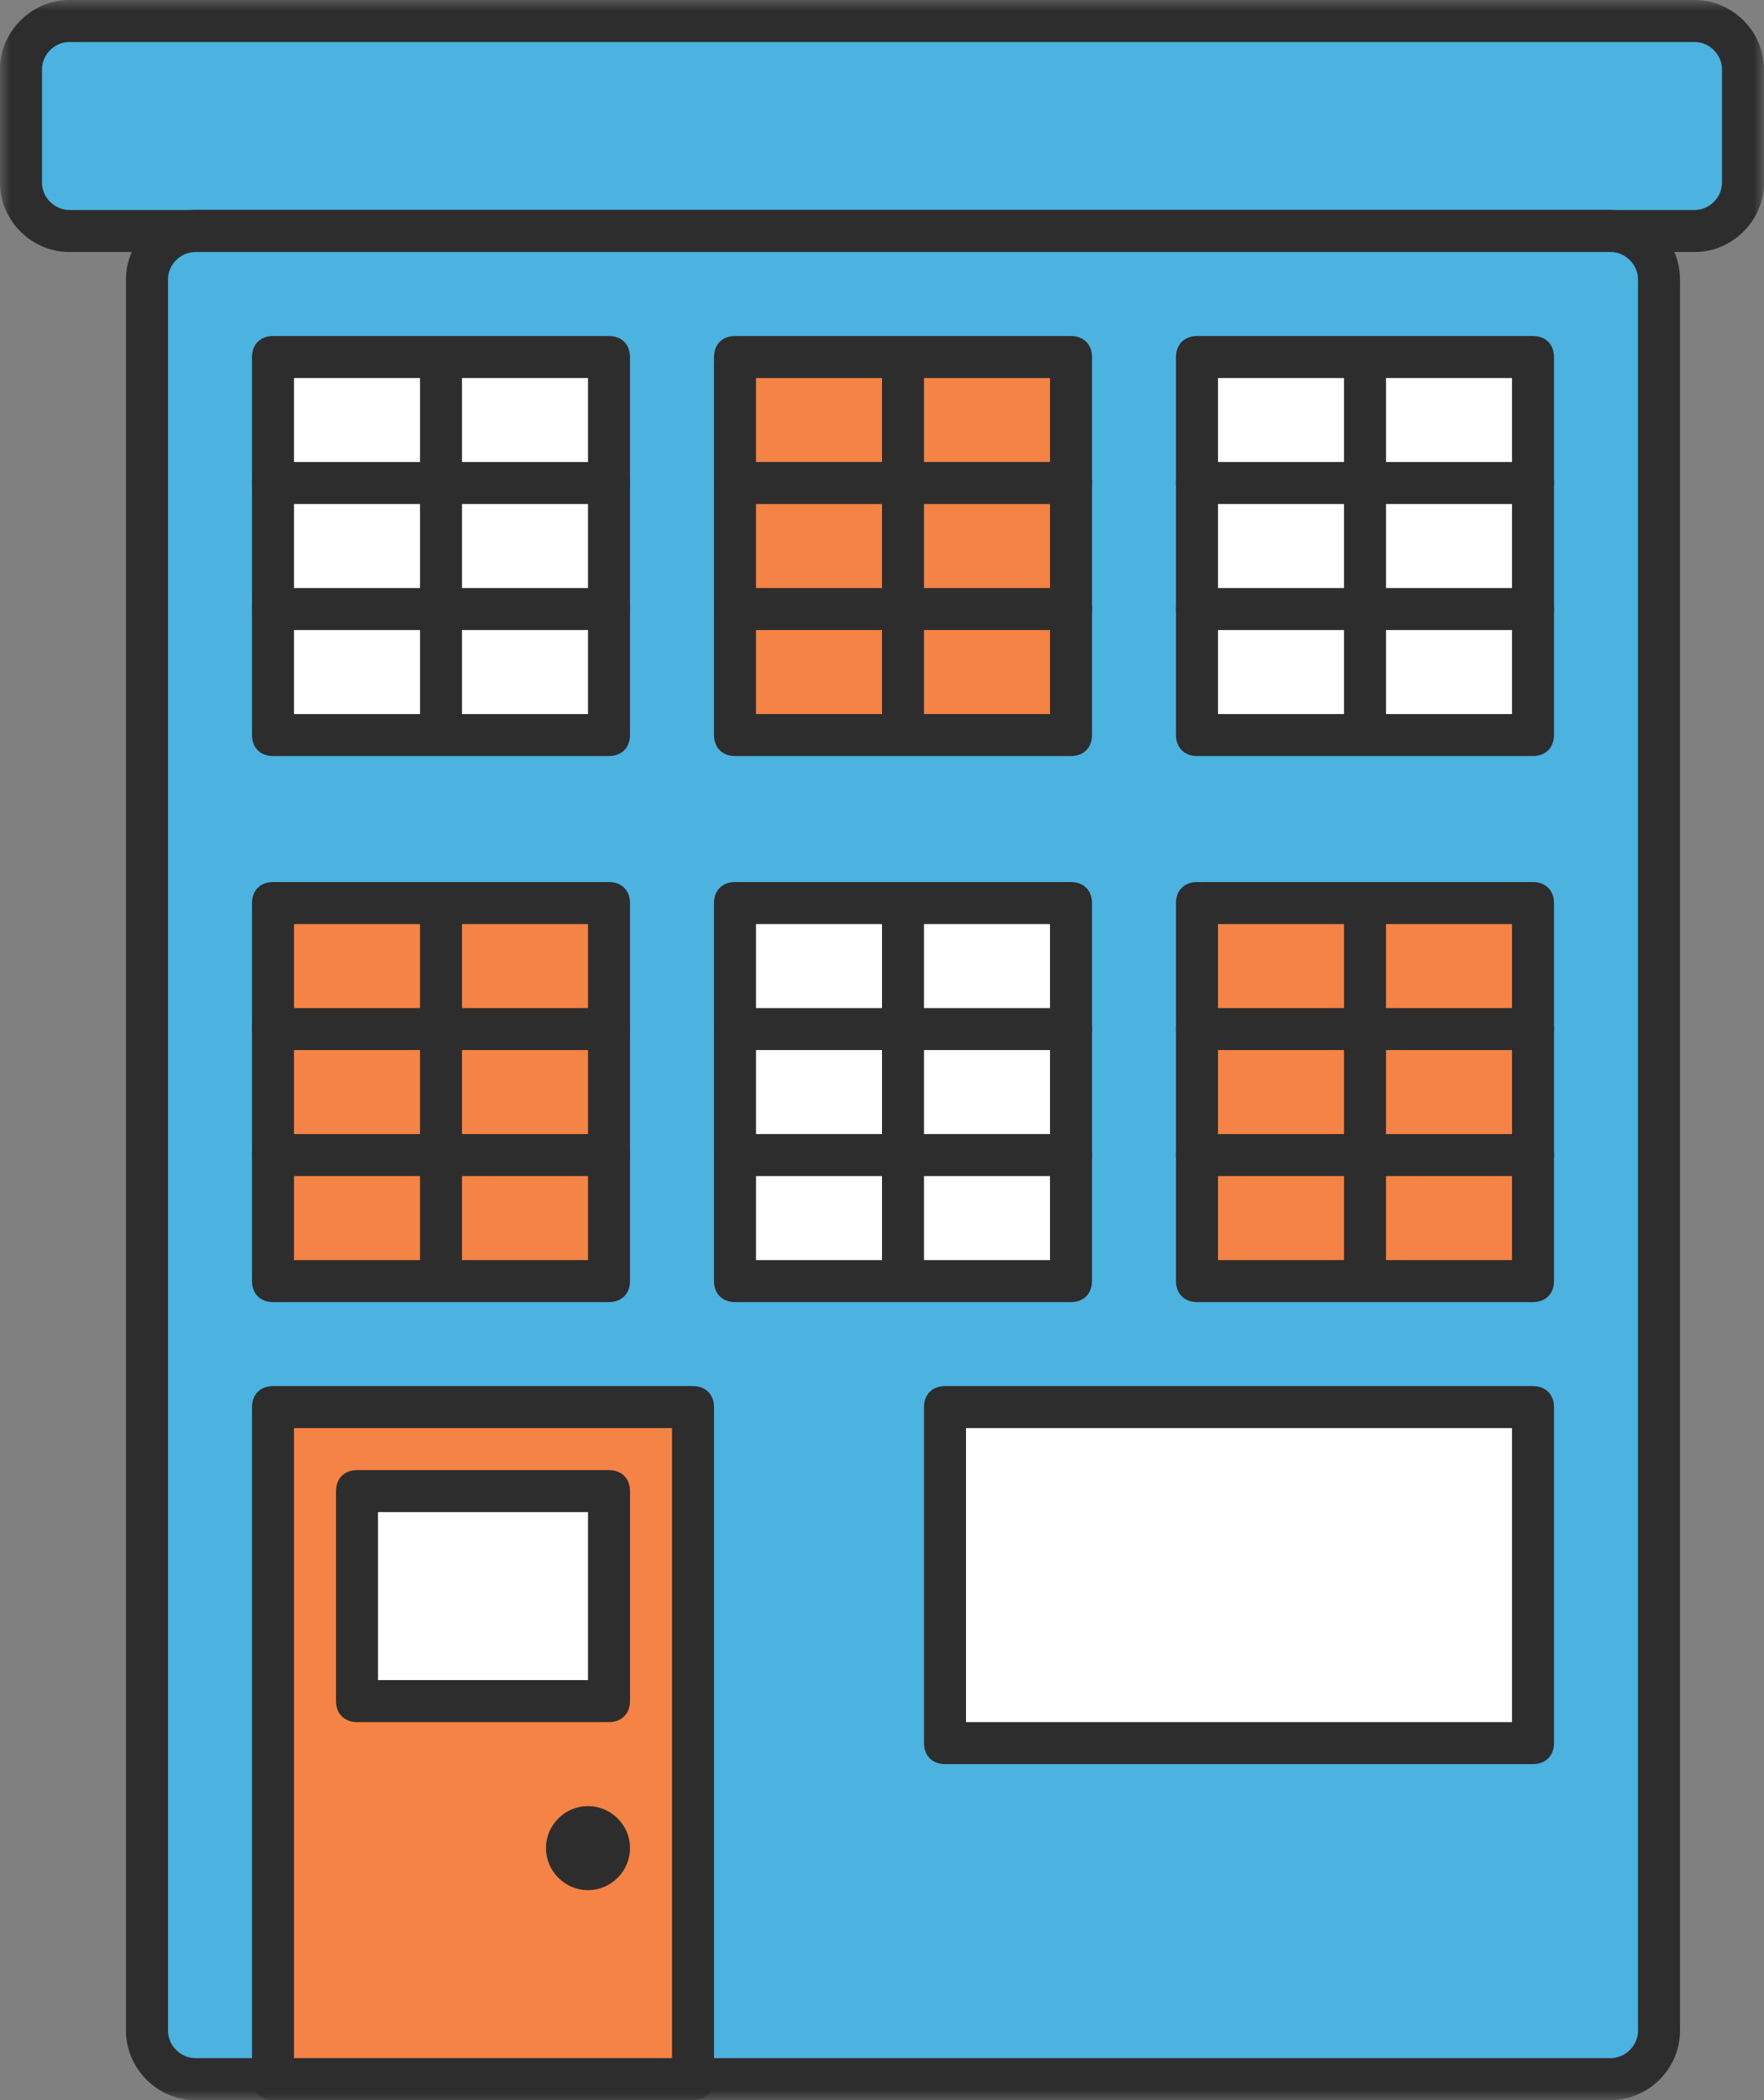
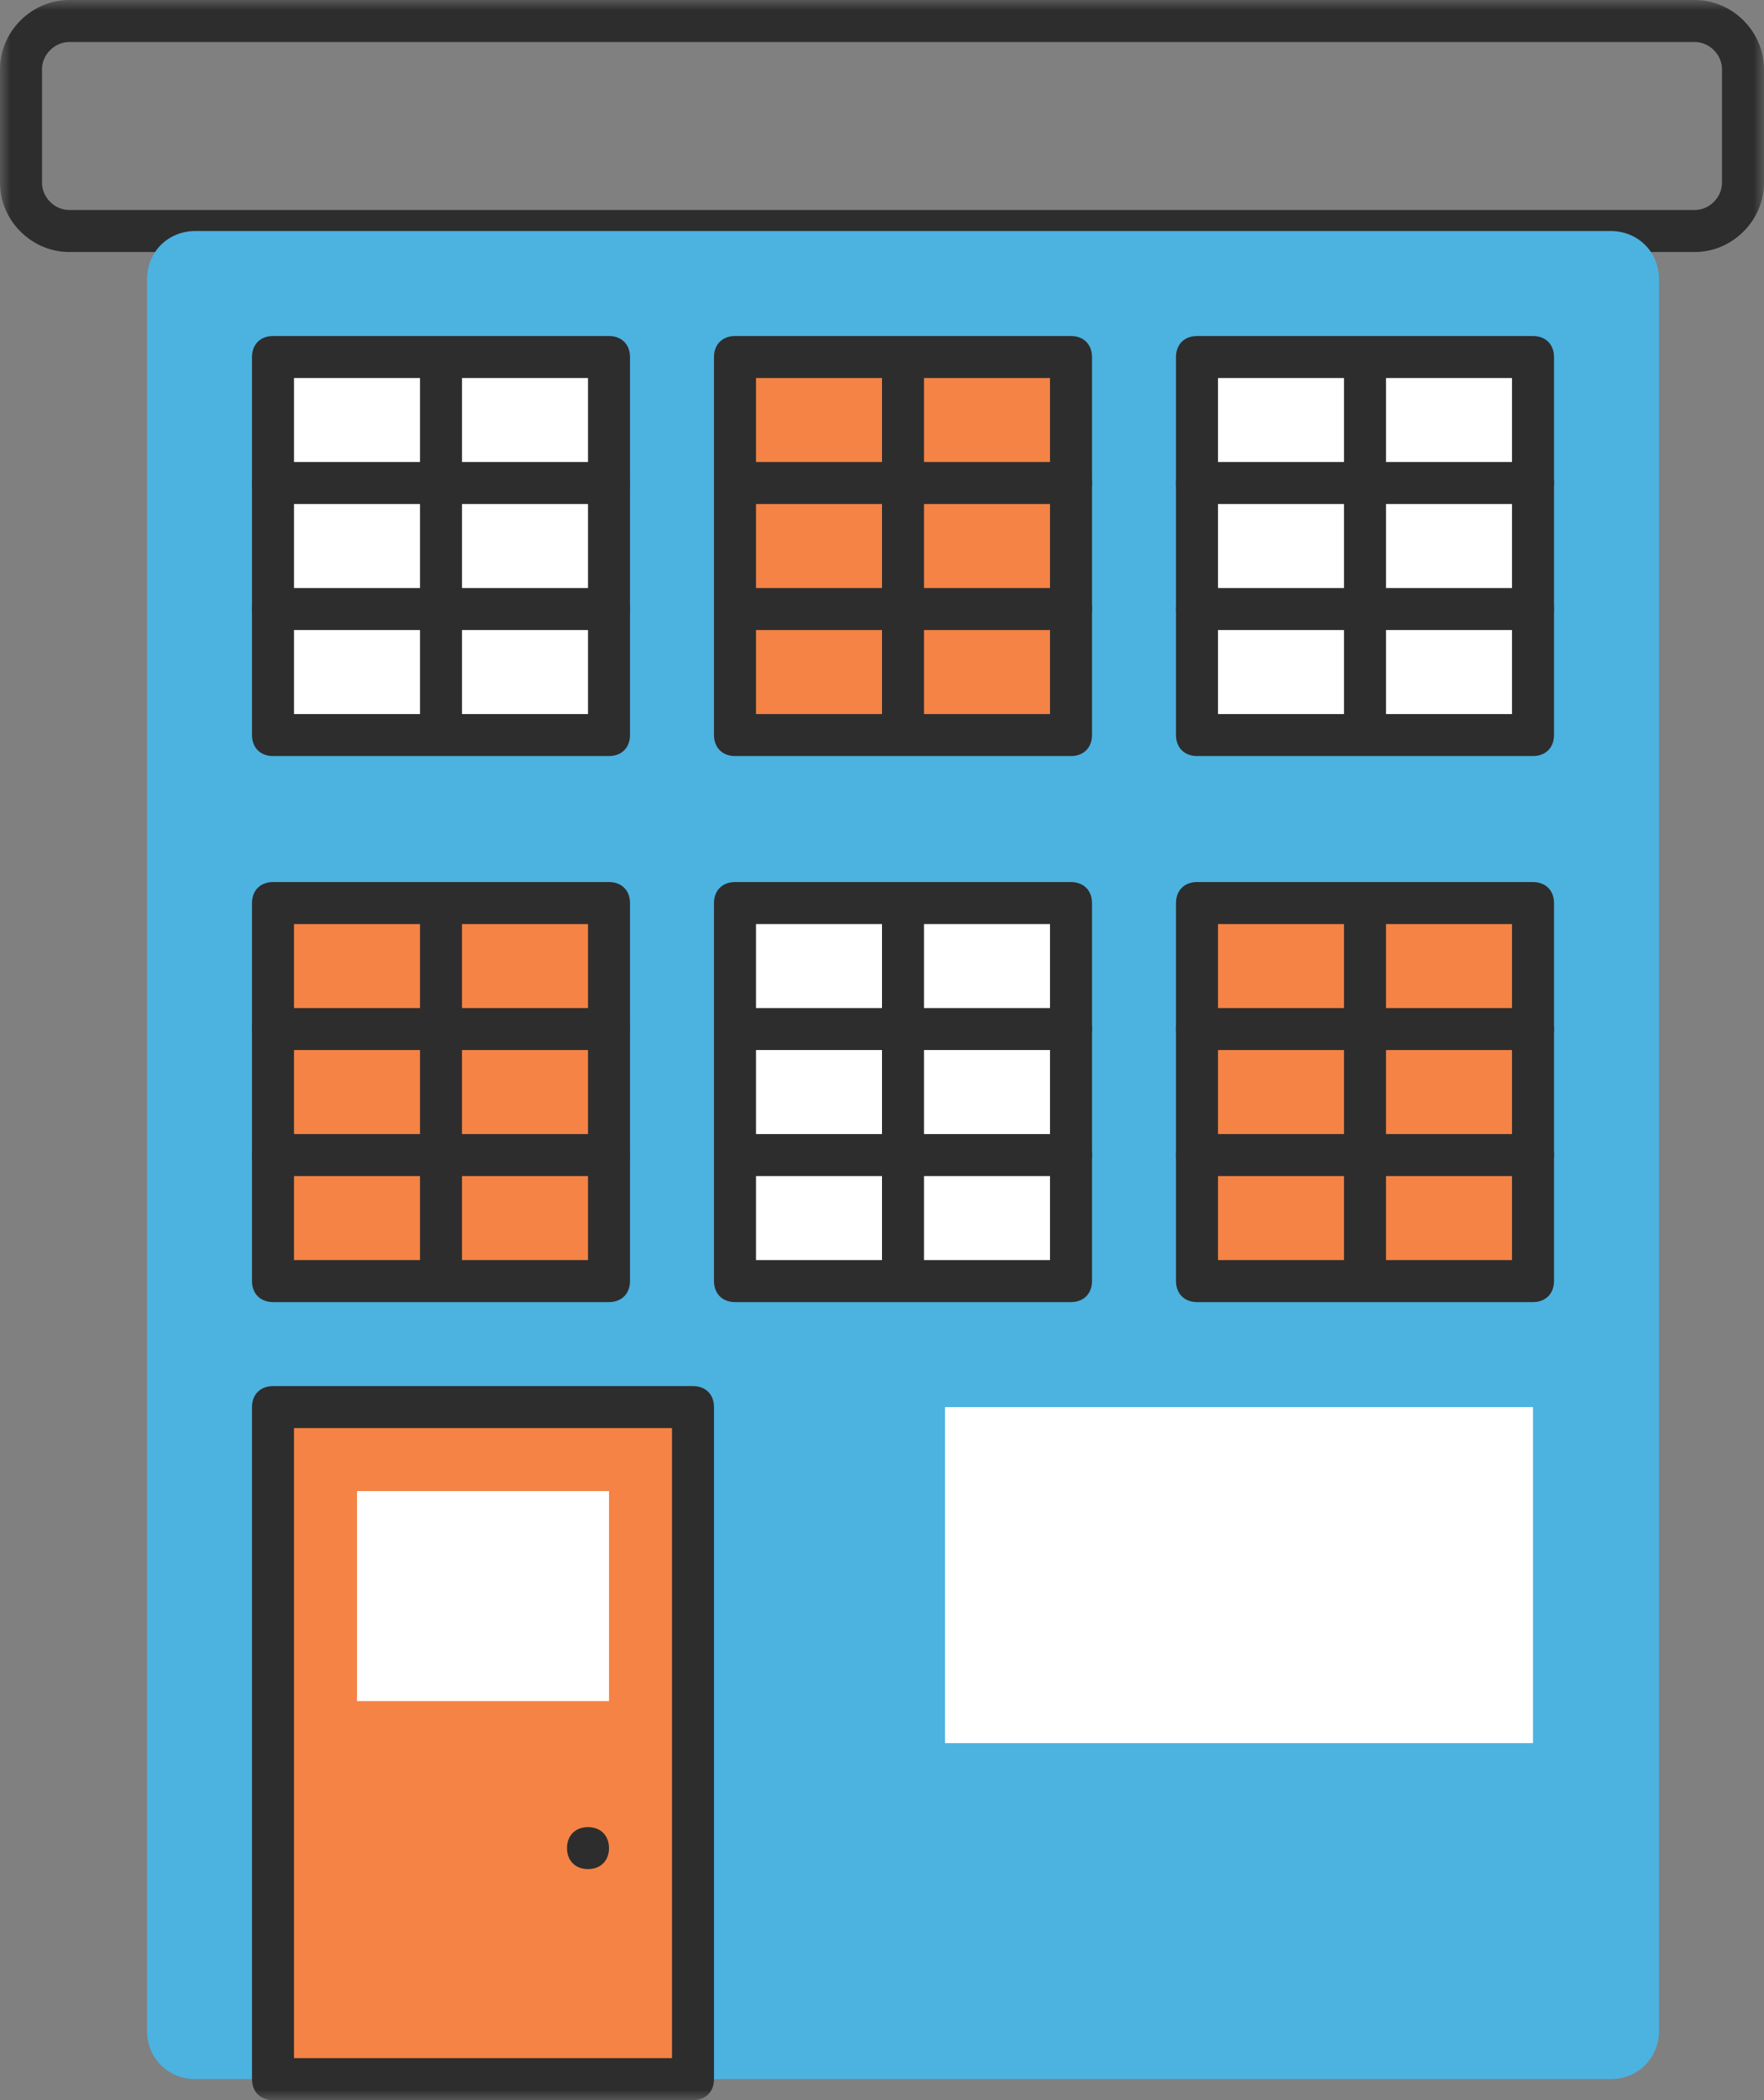
<svg xmlns="http://www.w3.org/2000/svg" width="84" height="100" viewBox="0 0 84 100" fill="none">
  <rect x="0" y="0" width="84" height="100" fill="#808080" stroke="none" />
  <g clip-path="url(#clip0_1733_12724)">
    <mask id="mask0_1733_12724" style="mask-type:luminance" maskUnits="userSpaceOnUse" x="0" y="0" width="84" height="100">
-       <path d="M84 0H0V100H84V0Z" fill="white" />
-     </mask>
+       </mask>
    <g mask="url(#mask0_1733_12724)">
      <path d="M80.7 11H3.3C2 11 1 10 1 8.7V3.3C1 2 2 1 3.3 1H80.7C82 1 83 2 83 3.3V8.7C83 10 82 11 80.7 11Z" fill="#4CB2E0" />
    </g>
    <mask id="mask1_1733_12724" style="mask-type:luminance" maskUnits="userSpaceOnUse" x="0" y="0" width="84" height="100">
      <path d="M84 0H0V100H84V0Z" fill="white" />
    </mask>
    <g mask="url(#mask1_1733_12724)">
      <path d="M80.7 12H3.3C1.5 12 0 10.5 0 8.7V3.3C0 1.5 1.5 0 3.3 0H80.7C82.5 0 84 1.5 84 3.3V8.7C84 10.5 82.5 12 80.7 12ZM3.3 2C2.6 2 2 2.6 2 3.3V8.7C2 9.4 2.6 10 3.3 10H80.7C81.4 10 82 9.4 82 8.7V3.3C82 2.6 81.4 2 80.7 2H3.3Z" fill="#2D2D2D" />
    </g>
    <mask id="mask2_1733_12724" style="mask-type:luminance" maskUnits="userSpaceOnUse" x="0" y="0" width="84" height="100">
      <path d="M84 0H0V100H84V0Z" fill="white" />
    </mask>
    <g mask="url(#mask2_1733_12724)">
      <path d="M76.7 99H9.3C8 99 7 98 7 96.7V13.3C7 12 8 11 9.3 11H76.7C78 11 79 12 79 13.3V96.7C79 98 78 99 76.7 99Z" fill="#4CB2E0" />
    </g>
    <mask id="mask3_1733_12724" style="mask-type:luminance" maskUnits="userSpaceOnUse" x="0" y="0" width="84" height="100">
      <path d="M84 0H0V100H84V0Z" fill="white" />
    </mask>
    <g mask="url(#mask3_1733_12724)">
-       <path d="M76.7 100H9.3C7.5 100 6 98.5 6 96.7V13.3C6 11.5 7.5 10 9.3 10H76.7C78.5 10 80 11.5 80 13.3V96.7C80 98.5 78.5 100 76.7 100ZM9.3 12C8.6 12 8 12.6 8 13.3V96.7C8 97.4 8.6 98 9.3 98H76.7C77.4 98 78 97.4 78 96.7V13.3C78 12.6 77.4 12 76.7 12H9.3Z" fill="#2D2D2D" />
-     </g>
+       </g>
    <path d="M29 17H13V35H29V17Z" fill="white" />
    <path d="M29 36H13C12.4 36 12 35.6 12 35V17C12 16.4 12.4 16 13 16H29C29.6 16 30 16.4 30 17V35C30 35.6 29.6 36 29 36ZM14 34H28V18H14V34Z" fill="#2D2D2D" />
    <path d="M21 35C20.4 35 20 34.6 20 34V30H13C12.4 30 12 29.6 12 29C12 28.4 12.4 28 13 28H20V24H13C12.4 24 12 23.6 12 23C12 22.4 12.4 22 13 22H20V18C20 17.4 20.4 17 21 17C21.6 17 22 17.4 22 18V22H29C29.6 22 30 22.4 30 23C30 23.6 29.6 24 29 24H22V28H29C29.6 28 30 28.4 30 29C30 29.6 29.6 30 29 30H22V34C22 34.6 21.6 35 21 35Z" fill="#2D2D2D" />
    <path d="M73 17H57V35H73V17Z" fill="white" />
    <path d="M73 36H57C56.4 36 56 35.6 56 35V17C56 16.4 56.4 16 57 16H73C73.6 16 74 16.4 74 17V35C74 35.6 73.6 36 73 36ZM58 34H72V18H58V34Z" fill="#2D2D2D" />
    <path d="M73 30H57C56.4 30 56 29.6 56 29C56 28.4 56.4 28 57 28H73C73.6 28 74 28.4 74 29C74 29.6 73.6 30 73 30ZM73 24H57C56.4 24 56 23.6 56 23C56 22.4 56.4 22 57 22H73C73.6 22 74 22.4 74 23C74 23.6 73.6 24 73 24Z" fill="#2D2D2D" />
    <path d="M51 17H35V35H51V17Z" fill="#F58345" />
    <path d="M51 36H35C34.4 36 34 35.6 34 35V17C34 16.4 34.4 16 35 16H51C51.6 16 52 16.4 52 17V35C52 35.6 51.6 36 51 36ZM36 34H50V18H36V34Z" fill="#2D2D2D" />
    <path d="M65 35C64.4 35 64 34.6 64 34V18C64 17.4 64.4 17 65 17C65.6 17 66 17.4 66 18V34C66 34.6 65.6 35 65 35ZM43 35C42.4 35 42 34.6 42 34V30H35C34.4 30 34 29.6 34 29C34 28.4 34.4 28 35 28H42V24H35C34.4 24 34 23.6 34 23C34 22.4 34.4 22 35 22H42V18C42 17.4 42.4 17 43 17C43.6 17 44 17.4 44 18V22H51C51.6 22 52 22.4 52 23C52 23.6 51.6 24 51 24H44V28H51C51.6 28 52 28.4 52 29C52 29.6 51.6 30 51 30H44V34C44 34.6 43.6 35 43 35Z" fill="#2D2D2D" />
    <path d="M29 43H13V61H29V43Z" fill="#F58345" />
    <path d="M29 62H13C12.4 62 12 61.6 12 61V43C12 42.4 12.4 42 13 42H29C29.6 42 30 42.4 30 43V61C30 61.6 29.6 62 29 62ZM14 60H28V44H14V60Z" fill="#2D2D2D" />
    <path d="M21 61C20.4 61 20 60.6 20 60V56H13C12.4 56 12 55.6 12 55C12 54.4 12.4 54 13 54H20V50H13C12.4 50 12 49.6 12 49C12 48.4 12.4 48 13 48H20V44C20 43.4 20.4 43 21 43C21.6 43 22 43.4 22 44V48H29C29.6 48 30 48.4 30 49C30 49.6 29.6 50 29 50H22V54H29C29.6 54 30 54.4 30 55C30 55.6 29.6 56 29 56H22V60C22 60.6 21.6 61 21 61Z" fill="#2D2D2D" />
    <path d="M51 43H35V61H51V43Z" fill="white" />
    <path d="M51 62H35C34.4 62 34 61.6 34 61V43C34 42.4 34.4 42 35 42H51C51.6 42 52 42.4 52 43V61C52 61.6 51.6 62 51 62ZM36 60H50V44H36V60Z" fill="#2D2D2D" />
    <path d="M43 61C42.4 61 42 60.6 42 60V56H35C34.4 56 34 55.6 34 55C34 54.4 34.4 54 35 54H42V50H35C34.4 50 34 49.6 34 49C34 48.4 34.4 48 35 48H42V44C42 43.4 42.4 43 43 43C43.6 43 44 43.4 44 44V48H51C51.6 48 52 48.4 52 49C52 49.6 51.6 50 51 50H44V54H51C51.6 54 52 54.4 52 55C52 55.6 51.6 56 51 56H44V60C44 60.6 43.6 61 43 61Z" fill="#2D2D2D" />
    <path d="M73 43H57V61H73V43Z" fill="#F58345" />
    <path d="M73 62H57C56.4 62 56 61.6 56 61V43C56 42.4 56.4 42 57 42H73C73.6 42 74 42.4 74 43V61C74 61.6 73.6 62 73 62ZM58 60H72V44H58V60Z" fill="#2D2D2D" />
    <path d="M65 61C64.4 61 64 60.6 64 60V56H57C56.4 56 56 55.6 56 55C56 54.4 56.4 54 57 54H64V50H57C56.4 50 56 49.6 56 49C56 48.4 56.4 48 57 48H64V44C64 43.4 64.4 43 65 43C65.6 43 66 43.4 66 44V48H73C73.6 48 74 48.4 74 49C74 49.6 73.6 50 73 50H66V54H73C73.6 54 74 54.4 74 55C74 55.6 73.6 56 73 56H66V60C66 60.6 65.6 61 65 61Z" fill="#2D2D2D" />
    <path d="M73 67H45V83H73V67Z" fill="white" />
-     <path d="M73 84H45C44.4 84 44 83.6 44 83V67C44 66.4 44.4 66 45 66H73C73.6 66 74 66.4 74 67V83C74 83.6 73.6 84 73 84ZM46 82H72V68H46V82Z" fill="#2D2D2D" />
    <path d="M33 67H13V99H33V67Z" fill="#F58345" />
    <mask id="mask4_1733_12724" style="mask-type:luminance" maskUnits="userSpaceOnUse" x="0" y="0" width="84" height="100">
      <path d="M84 0H0V100H84V0Z" fill="white" />
    </mask>
    <g mask="url(#mask4_1733_12724)">
      <path d="M33 100H13C12.4 100 12 99.6 12 99V67C12 66.4 12.4 66 13 66H33C33.6 66 34 66.4 34 67V99C34 99.6 33.6 100 33 100ZM14 98H32V68H14V98Z" fill="#2D2D2D" />
    </g>
    <path d="M29 71H17V81H29V71Z" fill="white" />
-     <path d="M29 82H17C16.4 82 16 81.6 16 81V71C16 70.4 16.4 70 17 70H29C29.6 70 30 70.4 30 71V81C30 81.6 29.6 82 29 82ZM18 80H28V72H18V80Z" fill="#2D2D2D" />
    <mask id="mask5_1733_12724" style="mask-type:luminance" maskUnits="userSpaceOnUse" x="0" y="0" width="84" height="100">
      <path d="M84 0H0V100H84V0Z" fill="white" />
    </mask>
    <g mask="url(#mask5_1733_12724)">
      <path d="M29 88C29 88.6 28.6 89 28 89C27.4 89 27 88.6 27 88C27 87.4 27.4 87 28 87C28.6 87 29 87.4 29 88Z" fill="#2D2D2D" />
    </g>
    <mask id="mask6_1733_12724" style="mask-type:luminance" maskUnits="userSpaceOnUse" x="0" y="0" width="84" height="100">
      <path d="M84 0H0V100H84V0Z" fill="white" />
    </mask>
    <g mask="url(#mask6_1733_12724)">
-       <path d="M28 90C26.9 90 26 89.1 26 88C26 86.9 26.9 86 28 86C29.1 86 30 86.9 30 88C30 89.1 29.1 90 28 90Z" fill="#2D2D2D" />
-     </g>
+       </g>
  </g>
  <defs>
    <clipPath id="clip0_1733_12724">
      <rect width="84" height="100" fill="white" />
    </clipPath>
  </defs>
</svg>